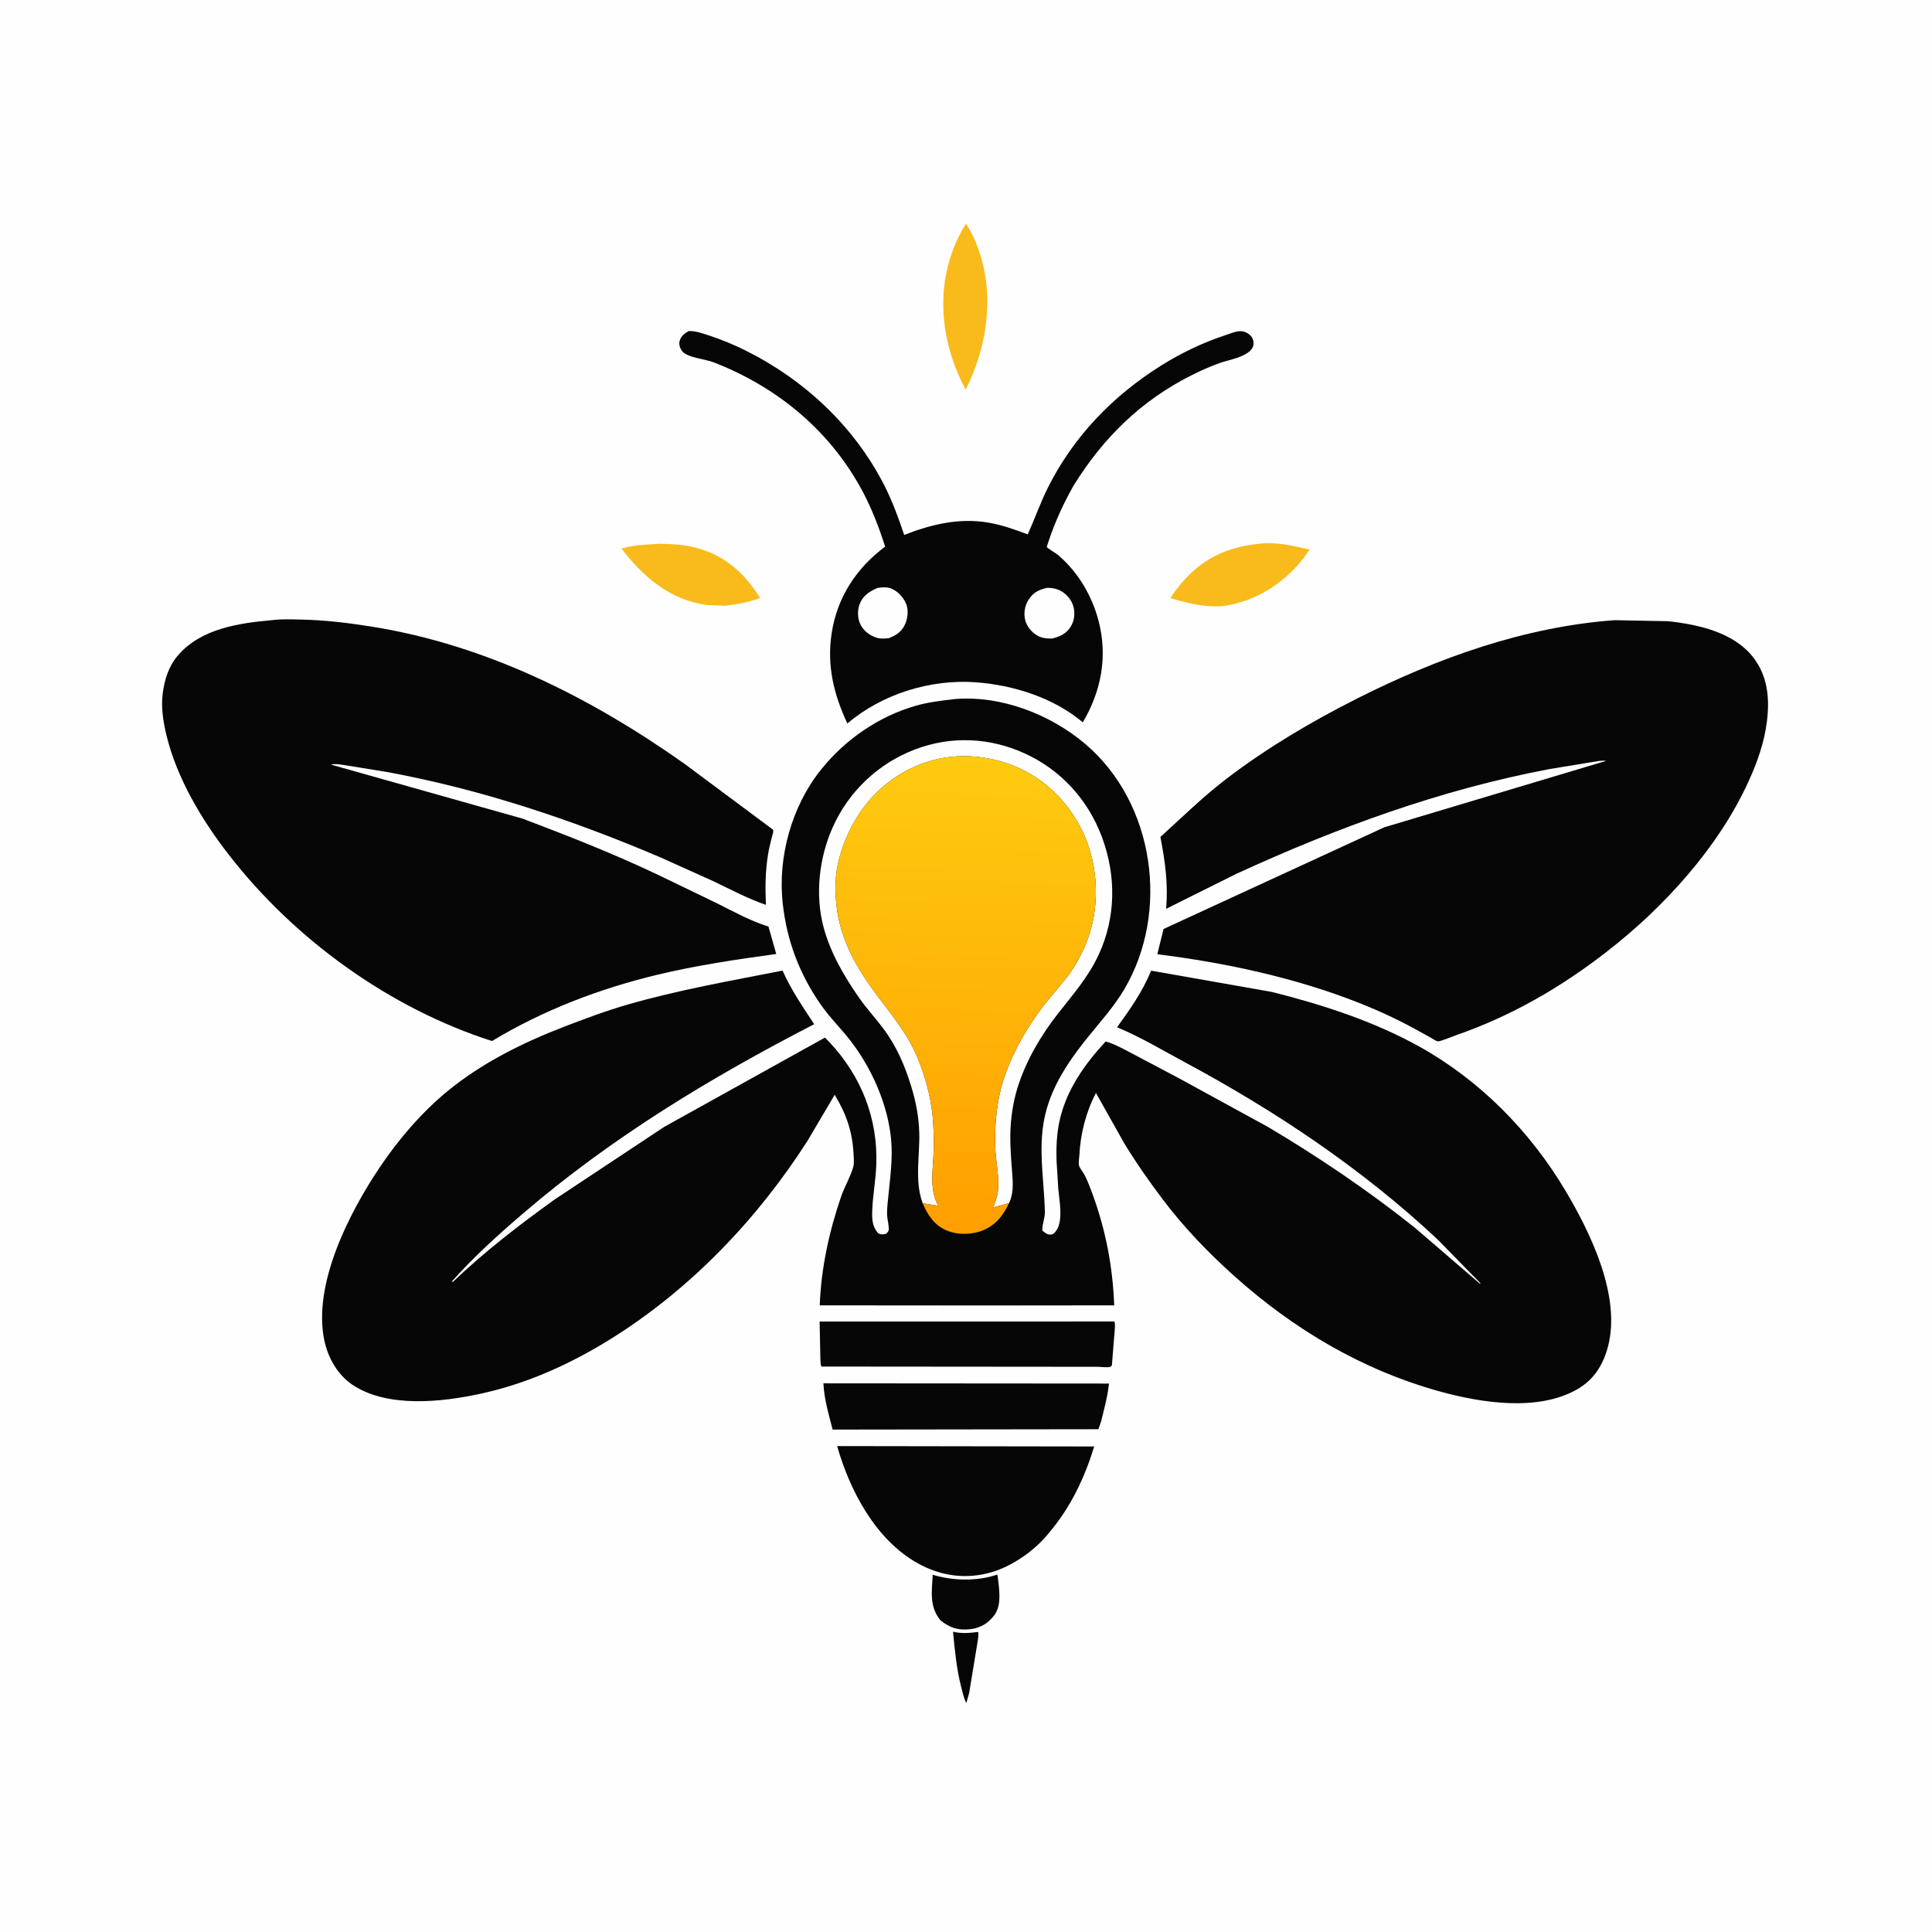
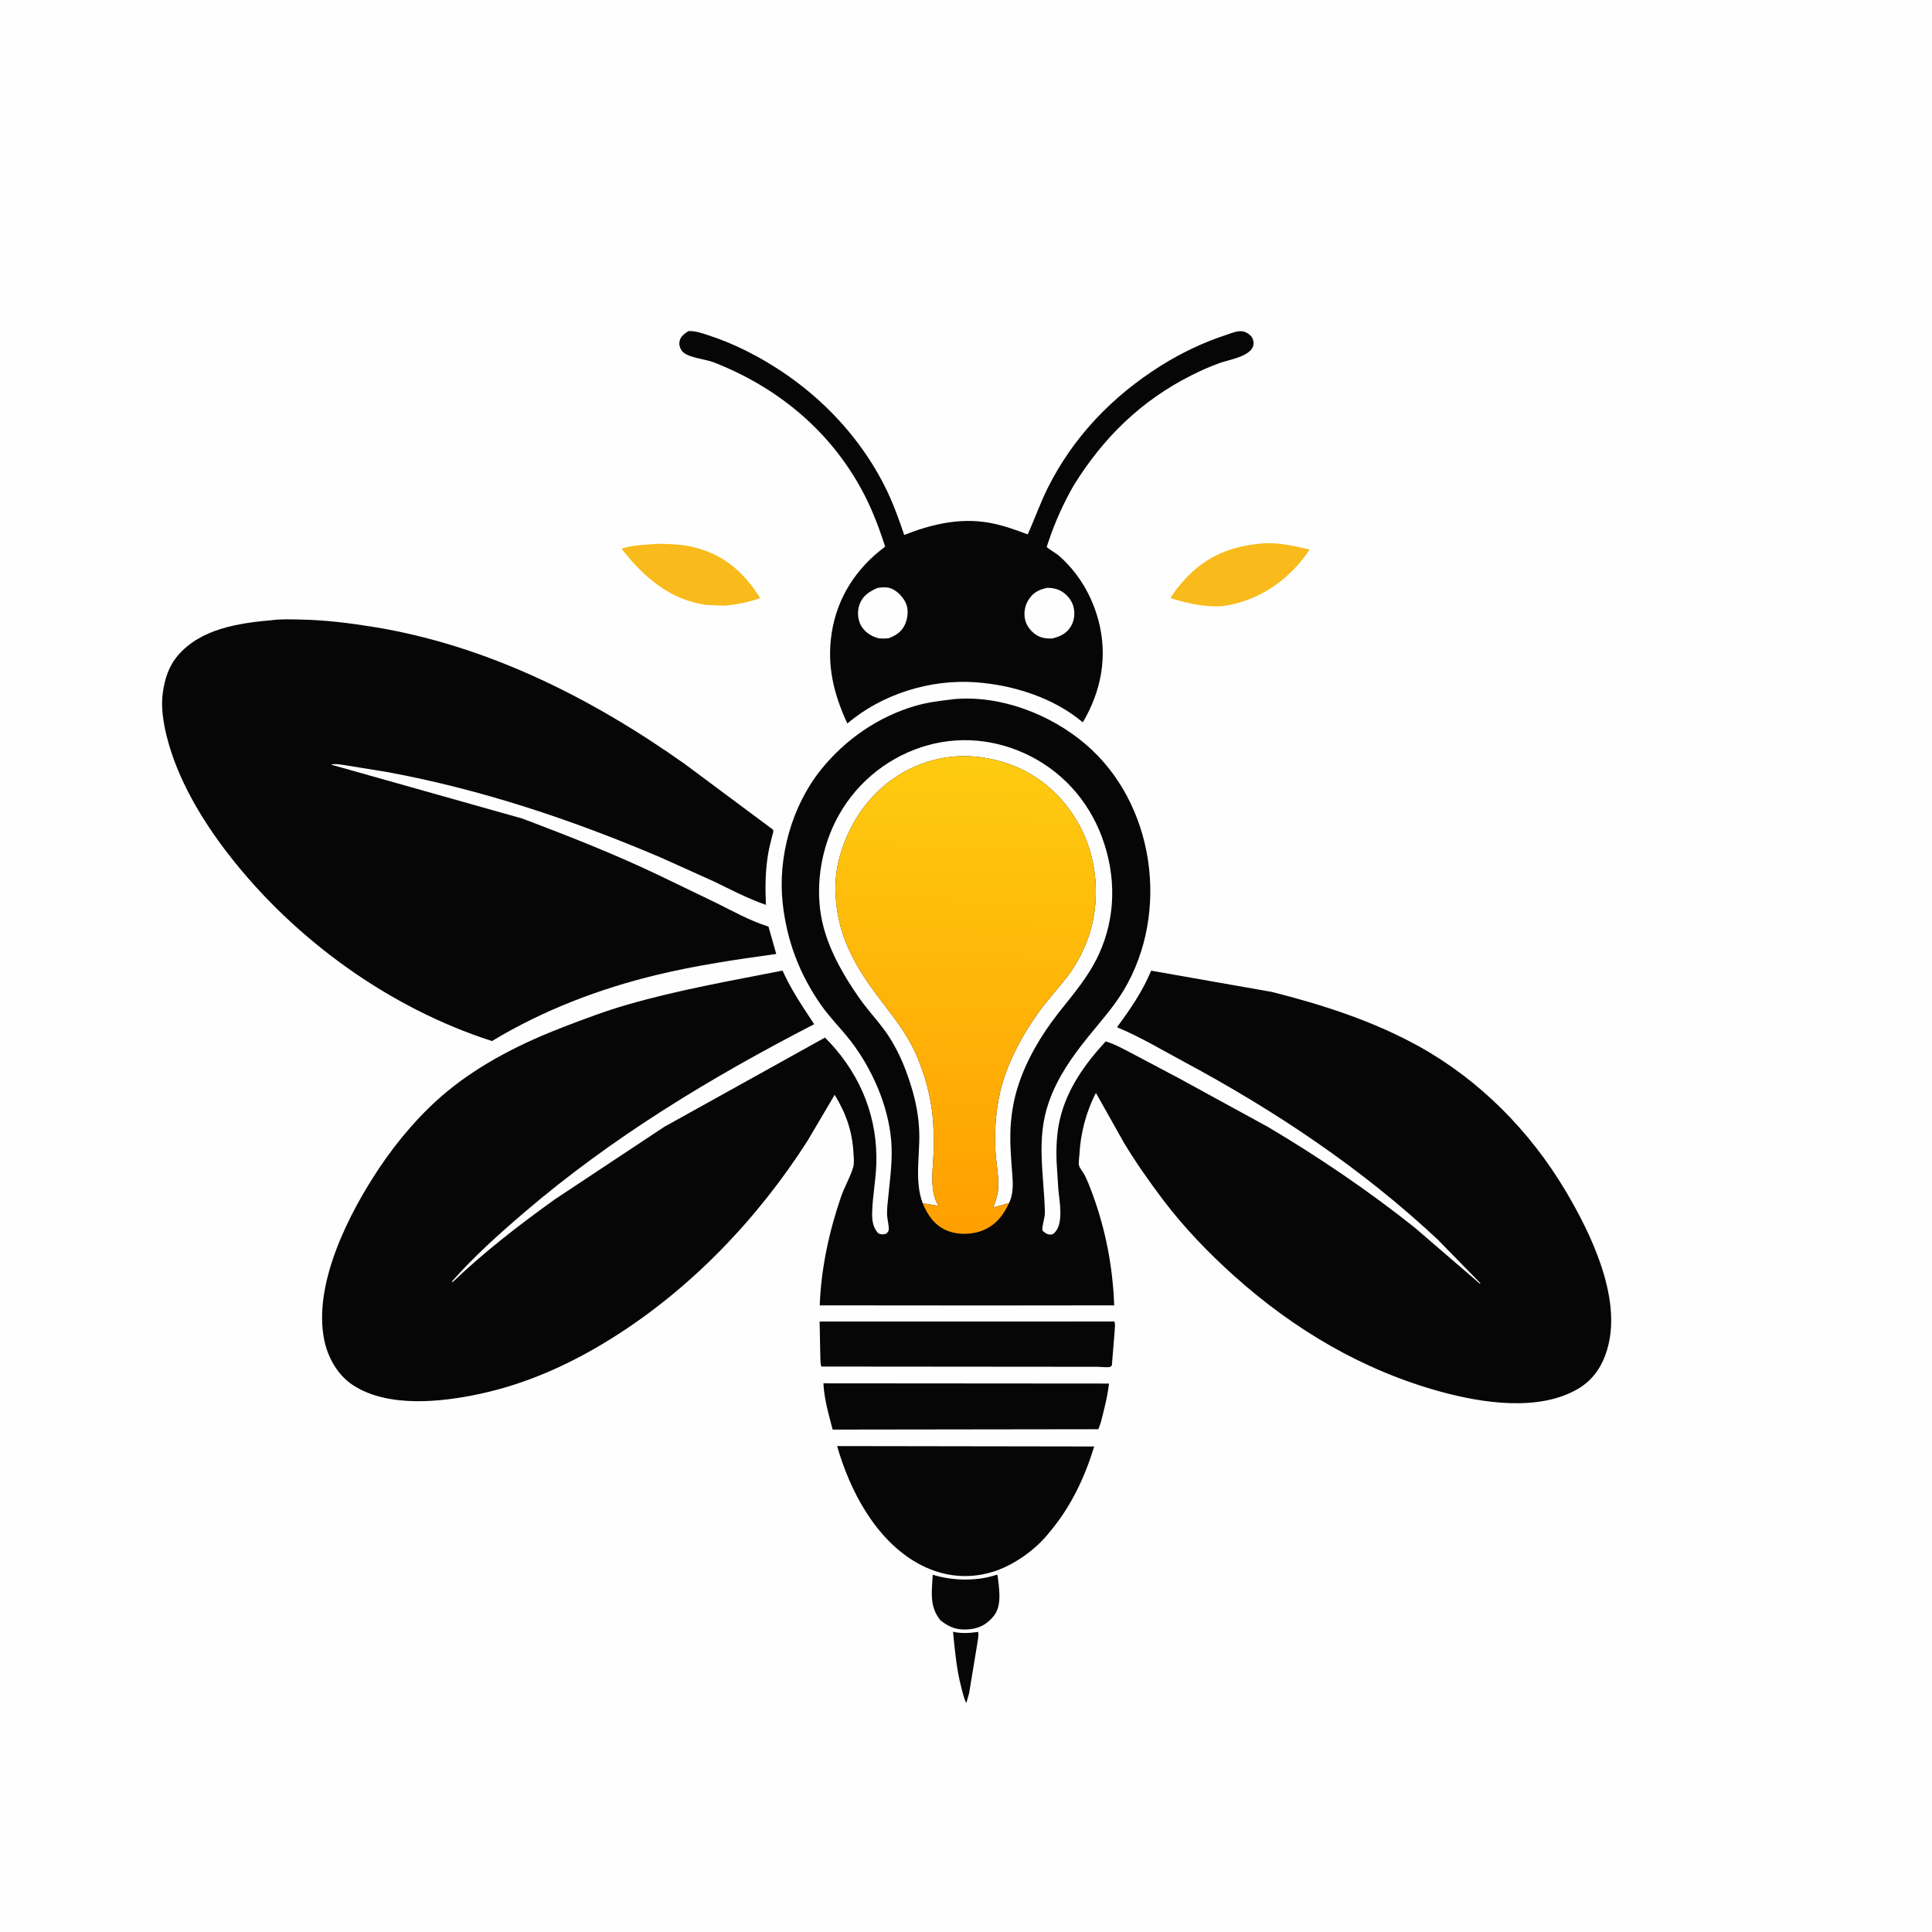
<svg xmlns="http://www.w3.org/2000/svg" version="1.1" style="display: block;" viewBox="0 0 2048 2048" width="1024" height="1024">
  <defs>
    <linearGradient id="Gradient1" gradientUnits="userSpaceOnUse" x1="1011.41" y1="1304.95" x2="1027.62" y2="802.826">
      <stop class="stop0" offset="0" stop-opacity="1" stop-color="rgb(255,159,0)" />
      <stop class="stop1" offset="1" stop-opacity="1" stop-color="rgb(254,203,16)" />
    </linearGradient>
  </defs>
  <path transform="translate(0,0)" fill="rgb(254,254,254)" d="M 0 -0 L 2048 0 L 2048 2048 L -0 2048 L 0 -0 z" />
  <path transform="translate(0,0)" fill="rgb(6,6,6)" d="M 1010.22 1729.68 C 1018.88 1731.83 1028.06 1731.11 1036.81 1729.91 C 1037.87 1733.11 1036.24 1739.85 1035.81 1743.31 L 1027.32 1794.75 L 1024.34 1805.29 C 1021.68 1800.25 1020.31 1793.72 1018.88 1788.2 C 1013.91 1768.98 1012.18 1749.37 1010.22 1729.68 z" />
  <path transform="translate(0,0)" fill="rgb(6,6,6)" d="M 1056.73 1669.23 L 1057.5 1670.06 C 1058.94 1683.03 1062.38 1700.85 1054.16 1711.98 C 1047.77 1720.64 1039.26 1725.82 1028.51 1727.02 C 1015.68 1728.44 1006.92 1725.64 996.939 1717.63 C 984.837 1702.82 987.847 1687.06 988.727 1669.29 C 1009.77 1675.81 1035.83 1676.39 1056.73 1669.23 z" />
-   <path transform="translate(0,0)" fill="rgb(248,187,27)" d="M 1023.91 237.013 C 1030.18 246.471 1034.84 257.081 1038.4 267.826 C 1054.3 315.687 1045.87 368.83 1023.64 413.08 C 1015.22 397.05 1008.89 381.187 1004.77 363.548 C 994.529 319.625 1000.13 275.51 1023.91 237.013 z" />
  <path transform="translate(0,0)" fill="rgb(248,187,27)" d="M 699.296 576.416 C 710.581 576.709 721.735 576.988 732.807 579.442 C 766.168 586.837 787.841 605.58 805.872 633.954 C 793.278 638.463 781.684 640.76 768.381 642.072 L 749.919 641.373 C 710.635 636.463 682.091 611.703 658.784 581.55 C 671.328 577.624 686.193 577.204 699.296 576.416 z" />
  <path transform="translate(0,0)" fill="rgb(248,187,27)" d="M 1334.74 576.419 C 1352.63 574.121 1370.97 578.567 1388.28 582.597 L 1381.57 591.984 C 1360.27 619.174 1329.62 638.339 1295.19 642.616 C 1275.64 643.596 1259.38 639.637 1240.8 634.059 C 1243.47 629.12 1247.34 624.278 1250.91 619.94 C 1273.33 592.686 1300.06 579.809 1334.74 576.419 z" />
  <path transform="translate(0,0)" fill="rgb(6,6,6)" d="M 872.866 1466.39 L 1175.57 1466.62 C 1174.1 1480.36 1170.38 1493.92 1167.08 1507.31 L 1164.35 1515.04 L 882.637 1515.42 C 878.622 1499.97 873.47 1482.32 872.866 1466.39 z" />
  <path transform="translate(0,0)" fill="rgb(6,6,6)" d="M 868.829 1400.91 L 1181.29 1400.85 C 1182.5 1403.97 1181.6 1409.19 1181.45 1412.6 L 1178.68 1446.83 L 1178.44 1447.57 C 1177.96 1448.01 1177.61 1448.65 1177 1448.89 C 1174.38 1449.89 1166.78 1448.87 1163.59 1448.86 L 1115.5 1448.81 L 870.79 1448.6 C 869.479 1446.38 869.77 1441.56 869.599 1438.86 L 868.829 1400.91 z" />
  <path transform="translate(0,0)" fill="rgb(6,6,6)" d="M 887.392 1532.91 L 1159.9 1533.33 C 1149.67 1566.75 1135.02 1597.61 1112.35 1624.42 C 1097.95 1642.79 1074.02 1659.8 1051.5 1666.49 C 1024.29 1674.57 997.089 1670.81 972.5 1656.96 C 928.129 1631.99 900.881 1580.26 887.392 1532.91 z" />
  <path transform="translate(0,0)" fill="rgb(6,6,6)" d="M 729.904 350.925 C 737.379 350.725 743.874 353.135 750.898 355.393 C 764.213 359.675 777.429 365.146 789.959 371.371 C 852.654 402.515 905.491 451.86 937.44 514.57 C 946.042 531.455 952.456 549.132 958.491 567.06 C 987.194 555.803 1017 548.672 1047.97 554.033 C 1062.49 556.547 1075.66 561.289 1089.39 566.477 C 1096.81 550.272 1102.58 533.481 1110.56 517.443 C 1137.68 462.963 1179.71 419.484 1231.11 387.333 C 1252.72 373.81 1275.45 363.046 1299.68 355.058 C 1305.14 353.257 1312.6 349.874 1318.36 351.464 C 1322.06 352.485 1326.51 355.482 1327.92 359.217 C 1334.51 376.723 1303.72 380.905 1293.16 384.728 C 1282.84 388.466 1272.8 392.896 1263 397.831 C 1209.47 424.786 1169.79 463.772 1138.26 514.369 C 1127.35 533.566 1118.49 552.923 1111.51 573.876 C 1111.31 574.461 1109.53 579.594 1109.58 579.697 C 1110.37 581.259 1119.71 586.688 1121.81 588.501 C 1142.78 606.556 1157.35 631.021 1164.4 657.683 C 1174.43 695.59 1167.56 732.145 1147.84 765.738 C 1117 739.659 1074.24 726.153 1034.3 723.25 C 986.281 719.761 934.846 735.718 898.234 766.956 C 883.735 735.759 876.327 705.498 881.627 671.02 C 887.438 633.216 907.917 601.96 938.295 579.473 C 931.423 557.89 923.21 536.709 912.202 516.861 C 877.557 454.393 822.42 409.694 756.335 383.999 C 747.596 380.601 728.323 379.192 722.903 372 C 720.908 369.353 719.636 365.575 720.262 362.267 C 721.348 356.527 725.288 353.903 729.904 350.925 z" />
  <path transform="translate(0,0)" fill="rgb(254,254,254)" d="M 1110.05 623.118 C 1115.16 623.034 1120.05 624.002 1124.58 626.441 C 1130.53 629.647 1135.73 635.742 1137.65 642.265 C 1139.78 649.474 1139.09 657.289 1135.29 663.819 C 1130.81 671.502 1123.53 674.911 1115.24 676.867 C 1109.42 676.931 1104.55 676.561 1099.41 673.599 C 1093.31 670.09 1088.4 663.927 1086.7 657.063 C 1084.99 650.102 1086.3 642.102 1090.14 636.037 C 1095.22 628.014 1101.09 625.1 1110.05 623.118 z" />
  <path transform="translate(0,0)" fill="rgb(254,254,254)" d="M 930.205 623.232 C 934.995 622.525 940.248 622.047 944.844 623.895 C 951.43 626.544 957.599 633.225 960.393 639.671 C 963.238 646.234 962.344 654.971 959.573 661.393 C 956.06 669.535 950.099 673.431 942.119 676.516 C 937.944 676.922 933.685 677.301 929.607 676.106 C 922.366 673.984 915.49 668.893 912.125 662.029 C 908.986 655.626 908.716 647.165 911.21 640.5 C 914.641 631.326 921.727 626.895 930.205 623.232 z" />
-   <path transform="translate(0,0)" fill="rgb(6,6,6)" d="M 1711.57 657.419 L 1768.21 658.51 C 1799.81 661.921 1837.29 670.071 1858.06 696.306 C 1873.89 716.309 1876.06 740.304 1872.99 764.908 C 1870.2 787.225 1862.7 808.297 1853.4 828.657 C 1821.47 898.528 1763.97 961.593 1703.86 1008.36 C 1654.6 1046.7 1602.12 1077.06 1543.02 1097.53 C 1539.7 1098.68 1526.53 1104.26 1524 1103.88 C 1522.33 1103.62 1519.1 1101.35 1517.57 1100.5 L 1499.44 1090.48 C 1480.5 1080.21 1461.15 1071.2 1441.1 1063.28 C 1372.98 1036.39 1299.36 1020.62 1226.81 1011.52 L 1233.43 984.755 L 1467.37 876.987 L 1702.5 806.57 C 1697.78 805.733 1691.28 807.356 1686.5 808.016 L 1642.05 815.33 C 1526.78 837.148 1416.8 877.533 1310.45 926.348 L 1236.09 963.388 C 1238.49 937.122 1235.02 912.989 1230.07 887.212 C 1253.7 865.803 1275.66 844.103 1301.15 824.727 C 1343.91 792.22 1390.93 764.47 1438.83 740.34 C 1523.92 697.473 1615.95 664.393 1711.57 657.419 z" />
  <path transform="translate(0,0)" fill="rgb(6,6,6)" d="M 288.287 657.407 C 297.82 656.1 308.413 656.567 318.018 656.737 C 343.876 657.193 369.499 660.299 395.008 664.41 C 515.92 683.892 626.698 739.638 725.812 809.815 L 819.454 879.488 C 820.278 881.507 819.064 884.022 818.538 886.121 C 816.906 892.641 815.232 899.187 814.146 905.825 C 811.189 923.914 811.127 940.95 811.899 959.187 C 792.804 952.601 774.759 943.033 756.587 934.297 L 700.516 909.039 C 607.396 869.289 509.962 836.692 410.237 818.365 L 369.303 811.702 C 363.826 810.955 356.163 809.13 350.78 810.5 L 553.885 867.764 C 602.207 886.036 650.436 904.952 697.107 927.162 L 758.804 956.922 C 776.468 965.669 794.509 975.772 813.301 981.779 L 814.605 982.186 L 822.859 1011.26 C 780.763 1017.05 737.767 1023.39 696.433 1033.36 C 634.982 1048.19 575.718 1070.85 521.514 1103.56 C 412.921 1068.71 312.318 995.976 242.552 906.072 C 213.992 869.269 187.86 825.679 176.636 780.17 C 173.067 765.697 170.521 749.686 172.52 734.816 C 174.488 720.167 178.697 706.5 188.419 695.017 C 212.614 666.44 253.136 660.463 288.287 657.407 z" />
  <path transform="translate(0,0)" fill="rgb(6,6,6)" d="M 1009.2 741.41 L 1011 741.139 C 1060.5 736.579 1113.66 757.203 1150.85 788.986 C 1224.03 851.532 1240.24 966.981 1191.59 1049.03 C 1180.85 1067.14 1166.67 1082.75 1153.5 1099.07 C 1136.44 1120.2 1121.17 1141.84 1112.02 1167.67 C 1098.03 1207.18 1106.56 1244.19 1107.63 1284.5 C 1107.81 1291.41 1104.51 1297.99 1104.98 1304.5 C 1107.17 1306.39 1109.92 1308.63 1113 1308.72 C 1115.69 1308.79 1116.6 1308.1 1118.38 1306.18 C 1127.8 1296.01 1122.88 1272.56 1121.81 1259.96 L 1120.06 1232 C 1119.45 1217.11 1120.07 1201.64 1123.4 1187.07 C 1130.81 1154.71 1149.94 1127.92 1172.11 1103.93 C 1182.4 1107 1192.59 1112.91 1202.14 1117.82 L 1249.76 1143.01 L 1343.97 1194.52 C 1397.86 1226.46 1450.9 1262.43 1499.87 1301.47 L 1568.5 1360.57 L 1569.54 1360.5 L 1524.2 1314.15 C 1444.13 1239.02 1351.83 1177.43 1255.31 1125.65 C 1232 1113.14 1208.56 1099.02 1184.1 1088.93 C 1197.97 1069.94 1211.29 1050.83 1220.25 1028.95 L 1348.28 1051.49 C 1401.79 1064.97 1456.01 1082.45 1504.4 1109.33 C 1568.65 1145.01 1622.02 1199.23 1659.48 1262.22 C 1686.08 1306.94 1718.44 1373.64 1704.62 1427.06 C 1699.64 1446.35 1689.91 1462.26 1672.38 1472.45 C 1630.98 1496.5 1571.2 1487.3 1527.27 1475.27 C 1444.63 1452.64 1371.59 1409.37 1308.12 1352.4 C 1280.75 1327.83 1255.3 1301.42 1233.06 1272.06 C 1218.4 1252.71 1204.24 1232.49 1191.64 1211.74 L 1161.74 1158.56 C 1151.17 1178.84 1145.36 1201.61 1144.2 1224.43 C 1144.05 1227.3 1143.13 1232.5 1143.75 1235.2 C 1144.46 1238.25 1148.26 1242.69 1149.83 1245.79 C 1152.99 1252.05 1155.56 1258.71 1157.97 1265.28 C 1172.05 1303.68 1179.61 1342.83 1181.09 1383.72 L 1046.02 1383.86 L 868.962 1383.72 C 870.388 1344.5 878.915 1305.26 891.684 1268.21 C 895.246 1257.88 901.549 1247.44 904.436 1237.15 C 905.689 1232.68 904.98 1227.09 904.741 1222.5 C 903.526 1199.22 896.827 1180.27 884.78 1160.54 L 856.019 1209.31 C 803.092 1292.01 732.537 1365.93 649.177 1418.23 C 605.78 1445.46 559.278 1466.65 509.031 1477.5 C 467.96 1486.37 411.107 1492.55 374.11 1468.26 C 357.887 1457.61 347.477 1439.05 343.684 1420.34 C 331.64 1360.93 369.994 1285.96 402.353 1237.69 C 422.163 1208.14 446.724 1179.43 474.262 1156.77 C 510.395 1127.04 553.892 1105.34 597.399 1088.6 C 619.738 1080 641.943 1071.65 664.966 1065 C 719.019 1049.37 774.408 1039.75 829.539 1028.86 C 838.61 1049.27 850.878 1067.12 863.073 1085.7 C 753.429 1142.28 648.738 1205.46 554.862 1285.99 C 528.104 1308.94 502.389 1332.03 478.951 1358.5 L 480 1358.91 C 513.9 1326.61 550.102 1298.71 588.072 1271.41 L 704.215 1194.46 L 874.471 1099.9 L 879.5 1104.98 C 913.193 1141.15 930.855 1185.98 928.878 1235.38 C 928.214 1251.97 924.944 1268.43 924.548 1285 C 924.345 1293.52 925.102 1301.09 931.148 1307.5 C 935.122 1308.91 935.602 1308.72 939.5 1307.78 C 940.312 1306.69 941.538 1305.8 941.935 1304.5 C 942.923 1301.26 940.447 1291.88 940.321 1288 C 940.104 1281.27 941.049 1274.25 941.718 1267.56 C 943.672 1248.02 946.422 1228.18 944.673 1208.5 C 941.355 1171.14 924.085 1132.22 901.197 1102.78 C 891.165 1089.88 879.383 1078.37 870.036 1064.92 C 847.357 1032.27 834.12 997.327 829.72 957.738 C 824.254 908.57 839.25 854.648 870.174 816 C 895.672 784.133 931.116 759.524 970.514 748.183 C 983.256 744.515 996.069 742.894 1009.2 741.41 z" />
  <path transform="translate(0,0)" fill="rgb(254,254,254)" d="M 978.087 1275.43 C 969.317 1252.45 975.139 1224.97 974.456 1200.71 C 973.983 1183.93 970.949 1168.01 966.05 1152 C 959.155 1129.48 950.189 1108.47 935.835 1089.62 C 927.706 1078.94 918.591 1069.02 910.905 1058.01 C 894.975 1035.19 880.543 1010.52 873.181 983.504 C 863.791 949.047 868.147 909.852 882.496 877.424 C 899.438 839.136 930.882 809.31 969.931 794.433 C 1008.17 779.863 1049.12 781.721 1086.26 798.655 C 1124.62 816.148 1153.44 847.844 1168.11 887.34 C 1183.32 928.305 1183.09 972.505 1164.47 1012.39 C 1153.42 1036.07 1137.59 1053.87 1121.67 1074.21 C 1103.41 1097.54 1087.62 1124.27 1078.75 1152.67 C 1073.79 1168.56 1071.27 1185.73 1070.98 1202.37 C 1070.78 1214.23 1071.68 1226.02 1072.53 1237.85 C 1073.35 1249.34 1075.12 1262.44 1070.5 1273.24 L 1069.96 1274.54 L 1069.62 1275.32 L 1053 1279.94 C 1054.92 1274.3 1057.31 1268.12 1057.92 1262.17 C 1059.39 1248.03 1055.82 1232.69 1055.1 1218.5 C 1053.77 1192.11 1056.89 1163.12 1065.89 1138.19 C 1075.15 1112.53 1089.38 1088.33 1105.79 1066.55 L 1131.46 1035.32 C 1142.16 1020.97 1150.43 1004.83 1155.6 987.682 C 1166.52 951.477 1162.67 908.919 1144.62 875.5 C 1126.51 841.961 1097.75 817.644 1061.04 807.156 C 1026 797.143 990.738 800.347 958.769 818.056 C 923.743 837.459 900.758 870.186 890.036 908.251 C 885.148 925.604 884.7 943.206 886.845 961 C 891.174 996.924 908.068 1026.1 929.391 1054.7 C 945.882 1076.82 962.241 1095.88 972.895 1121.86 C 980.762 1141.04 986.528 1162.1 988.567 1182.76 C 989.761 1194.86 990.016 1206.92 989.745 1219.06 C 989.338 1237.29 984.81 1260.75 994.176 1277.15 L 994.871 1278.33 L 978.087 1275.43 z" />
  <path transform="translate(0,0)" fill="url(#Gradient1)" d="M 978.087 1275.43 L 994.871 1278.33 L 994.176 1277.15 C 984.81 1260.75 989.338 1237.29 989.745 1219.06 C 990.016 1206.92 989.761 1194.86 988.567 1182.76 C 986.528 1162.1 980.762 1141.04 972.895 1121.86 C 962.241 1095.88 945.882 1076.82 929.391 1054.7 C 908.068 1026.1 891.174 996.924 886.845 961 C 884.7 943.206 885.148 925.604 890.036 908.251 C 900.758 870.186 923.743 837.459 958.769 818.056 C 990.738 800.347 1026 797.143 1061.04 807.156 C 1097.75 817.644 1126.51 841.961 1144.62 875.5 C 1162.67 908.919 1166.52 951.477 1155.6 987.682 C 1150.43 1004.83 1142.16 1020.97 1131.46 1035.32 L 1105.79 1066.55 C 1089.38 1088.33 1075.15 1112.53 1065.89 1138.19 C 1056.89 1163.12 1053.77 1192.11 1055.1 1218.5 C 1055.82 1232.69 1059.39 1248.03 1057.92 1262.17 C 1057.31 1268.12 1054.92 1274.3 1053 1279.94 L 1069.62 1275.32 C 1063.8 1287.83 1055.98 1298.18 1042.88 1303.83 C 1031.07 1308.92 1015.68 1309.41 1003.75 1304.43 C 990.583 1298.93 983.303 1288.13 978.087 1275.43 z" />
</svg>